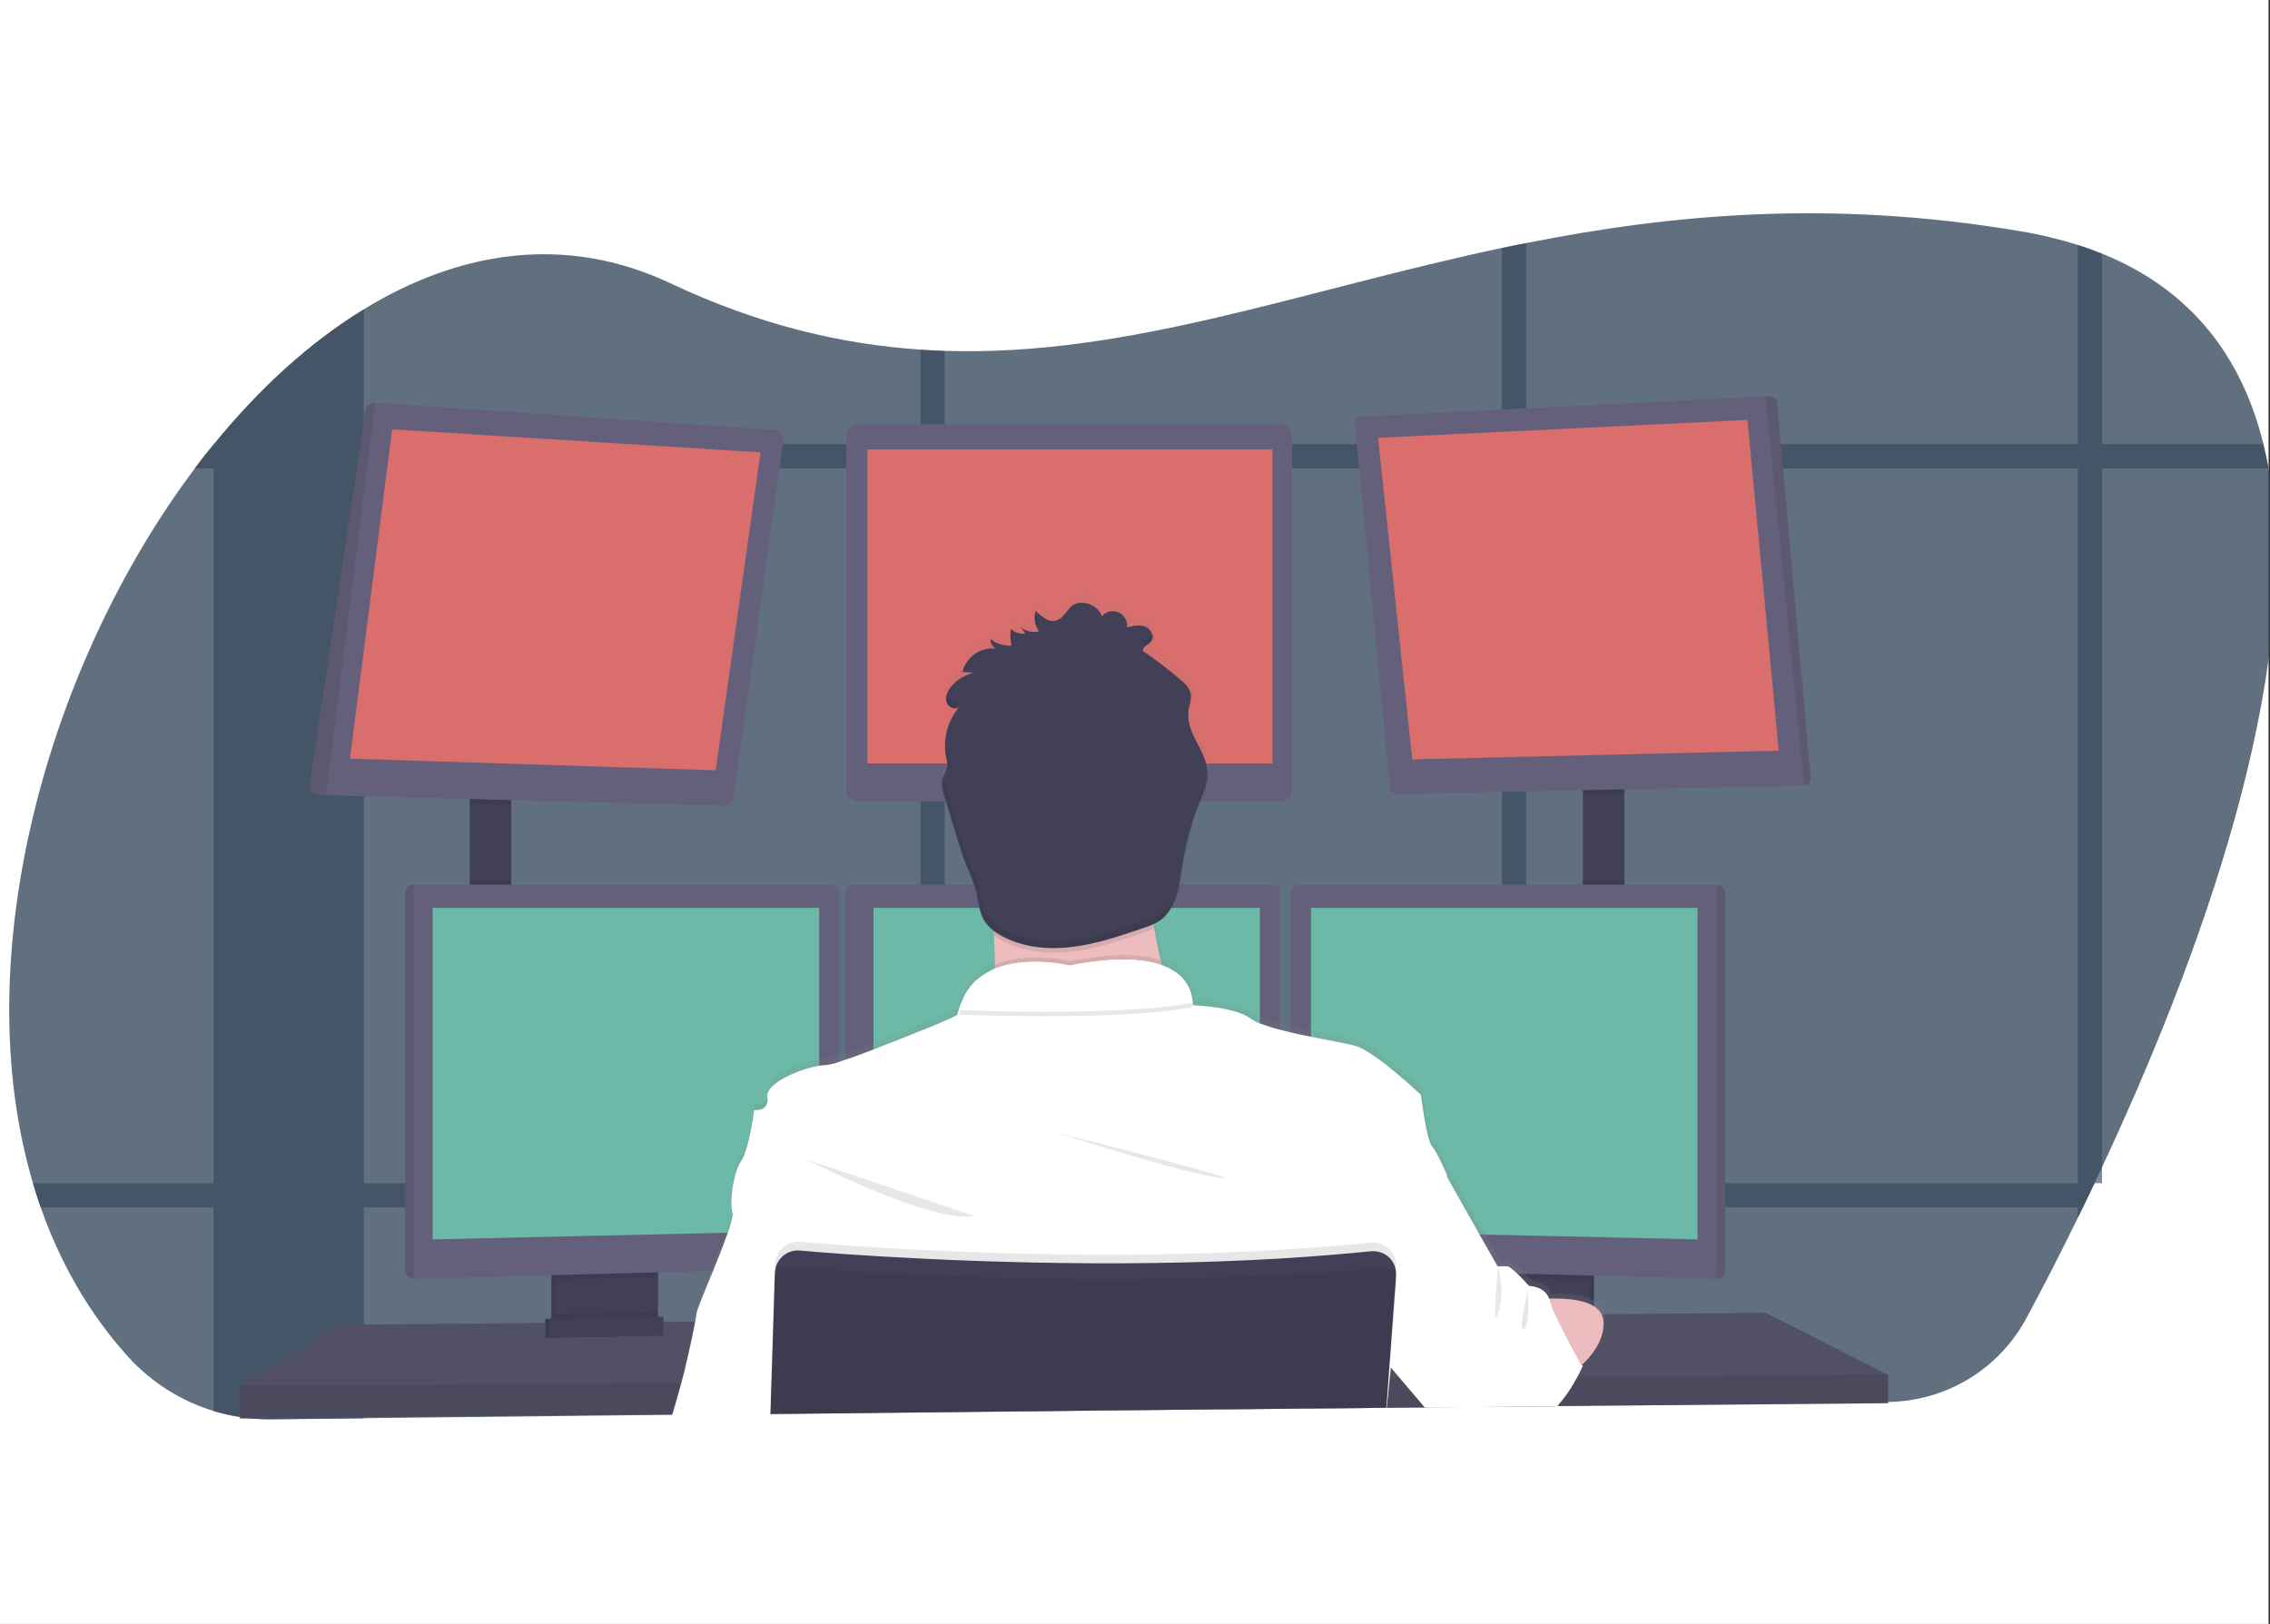
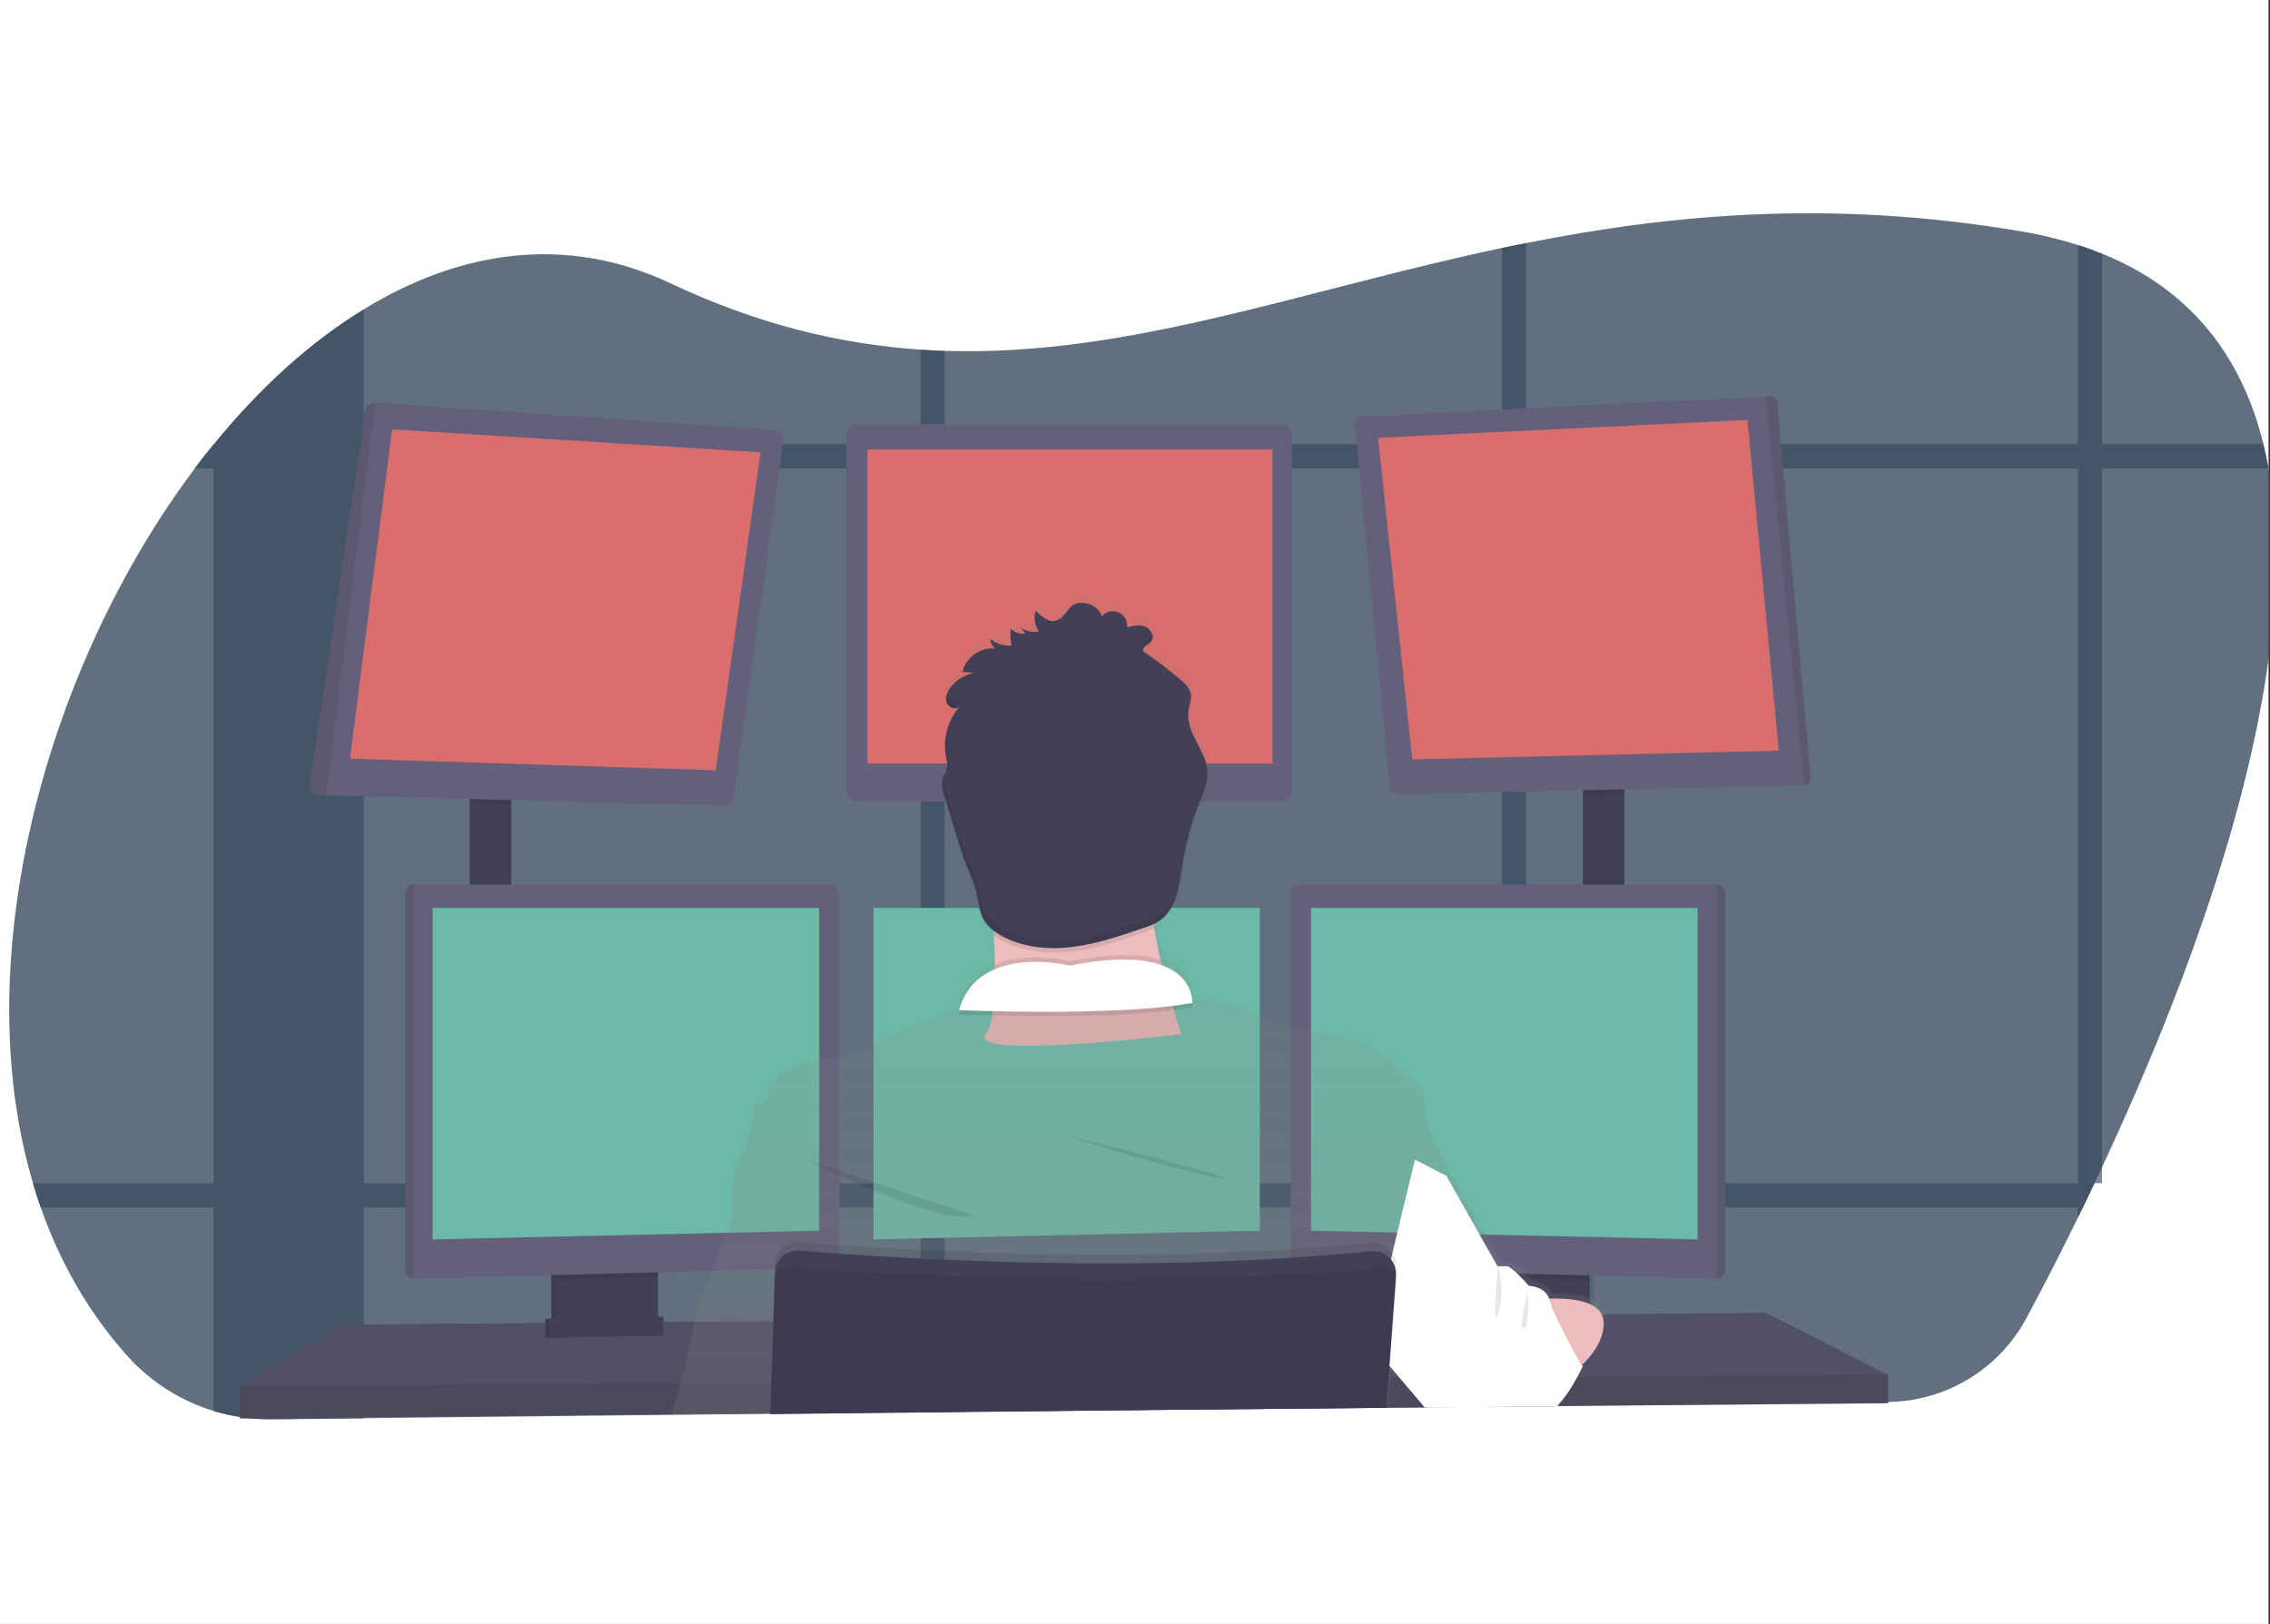
<svg xmlns="http://www.w3.org/2000/svg" version="1.1" id="Слой_1" x="0px" y="0px" viewBox="0 0 936.6 670.2" style="enable-background:new 0 0 936.6 670.2;" xml:space="preserve">
  <rect x="0" y="0" width="936.6" height="670.2" fill="#333333" stroke="none" />
  <style type="text/css">
	.st0{fill:#FFFFFF;}
	.st1{opacity:0.77;fill:#33465A;}
	.st2{opacity:0.63;}
	.st3{fill:#33465A;}
	.st4{fill:#414056;}
	.st5{fill:#64607B;}
	.st6{opacity:0.2;fill:#0E0F0F;enable-background:new    ;}
	.st7{opacity:0.1;fill:#0E0F0F;enable-background:new    ;}
	.st8{fill:#DA6E6C;}
	.st9{fill:#6DB9A7;}
	.st10{fill:#ECBCBE;}
	.st11{fill:url(#SVGID_1_);}
	.st12{opacity:0.1;}
	.st13{fill:#0E0F0F;}
</style>
  <g>
    <rect class="st0" width="936" height="670.2" />
    <path class="st1" d="M867.3,481.7c-1,2.2-2.1,4.5-3.1,6.6c-1.6,3.4-3.2,6.7-4.8,10c-0.7,1.4-1.4,2.9-2.1,4.3   c-7.7,15.8-14.9,29.7-21.1,41.2C824.9,565,803,578.3,779,578.6l-136.2,1.5h-1.4l-11.7,0.1l-10,0.1l-30.6,0.3h-1.2l-15.6,0.2h-0.5   l-96.1,1l-85.8,0.9l-10,0.1l-62,0.7h-0.1l-40.2,0.4h-0.4l-127.1,1.4l-38,0.4c-8.1,0.1-16.2-1.1-24-3.4   c-13.5-4.1-25.6-11.8-35.1-22.2c-16.3-18-28.2-39-36.2-61.8c-1.2-3.3-2.2-6.6-3.2-10c-27.7-93.5,6.1-214.2,66.8-295   c2.5-3.4,5.1-6.7,7.8-9.9l0.1-0.1c18.7-22.9,39.6-42.1,61.9-55.7c39.5-24.2,83.3-31,126.4-10.7c36.4,17.2,70.5,25.2,103.4,27.4   c3.3,0.2,6.7,0.4,10,0.5c75.7,2.4,146.6-24.9,229.8-42.5c3.3-0.7,6.6-1.4,10-2c59.4-11.8,125.3-18.1,203.6-4.9   c8.1,1.3,16.2,3.3,24,5.7c3.5,1.1,6.8,2.3,10,3.6c37.4,15.2,57.8,43.3,66.5,78.6c0.8,3.3,1.5,6.6,2.1,10   C951.3,278.1,906.3,398.3,867.3,481.7z" />
    <g class="st2">
      <g>
        <path class="st3" d="M150.1,127.7v457.7l-38,0.4c-8.1,0.1-16.2-1.1-24-3.4v-399h0.1C106.8,160.4,127.8,141.3,150.1,127.7z" />
        <path class="st3" d="M936,193.3H80.3c2.5-3.4,5.1-6.7,7.8-9.9v-0.1h845.7C934.6,186.6,935.4,189.9,936,193.3z" />
        <path class="st3" d="M867.3,104.8v383.5h-3.1c-1.6,3.4-3.2,6.7-4.8,10c-0.7,1.4-1.4,2.9-2.1,4.3V101.2     C860.8,102.3,864.1,103.5,867.3,104.8z" />
        <path class="st3" d="M629.7,100.4v479.8l-10,0.1V102.4C623,101.7,626.3,101,629.7,100.4z" />
        <path class="st3" d="M389.8,144.9v437.9l-10,0.1V144.4C383.2,144.6,386.5,144.8,389.8,144.9z" />
        <path class="st3" d="M864.2,488.3c-1.6,3.4-3.2,6.7-4.8,10H16.8c-1.2-3.3-2.2-6.6-3.2-10H864.2z" />
      </g>
    </g>
    <rect x="193.8" y="326.9" class="st4" width="17.1" height="51.8" />
    <rect x="653.1" y="324.2" class="st4" width="17.1" height="54.8" />
    <polygon class="st5" points="779,567.4 779,579.1 642.5,580.3 641.1,580.4 589.2,580.8 588,580.9 572.2,581 571.7,581 475.6,581.9    317.9,583.3 317.8,583.3 277.7,583.7 277.2,583.7 99,585.4 99,571.9 140.9,546.7 225,546 226.8,546 227.4,546 229.2,546    269.6,545.7 271.4,545.7 271.9,545.7 273.7,545.6 286.7,545.5 287,545.5 318.9,545.3 319.2,545.3 568.4,543.2 574.5,543.1    575.1,543.1 579.7,543.1 613.5,542.8 615.3,542.8 617,542.7 617.9,542.7 628.4,542.7 630.5,542.6 633.3,542.6 642,542.5    655.9,542.4 657.7,542.4 660.8,542.4 661.4,542.4 728.5,541.8  " />
    <polygon class="st6" points="779,567.4 779,579.1 642.5,580.3 641.1,580.4 589.2,580.8 588,580.9 572.2,581 571.7,581 475.6,581.9    317.9,583.3 317.8,583.3 277.7,583.7 277.2,583.7 99,585.4 99,571.9 140.9,546.7 225,546 226.8,546 227.4,546 229.2,546    269.6,545.7 271.4,545.7 271.9,545.7 273.7,545.6 286.7,545.5 287,545.5 318.9,545.3 319.2,545.3 568.4,543.2 574.5,543.1    575.1,543.1 579.7,543.1 613.5,542.8 615.3,542.8 617,542.7 617.9,542.7 628.4,542.7 630.5,542.6 633.3,542.6 642,542.5    655.9,542.4 657.7,542.4 660.8,542.4 661.4,542.4 728.5,541.8  " />
    <path class="st4" d="M269.7,522.5v22c0,2.1-1.2,4.1-3.1,5c-0.7,0.3-1.5,0.5-2.2,0.5l-31.3,0.7c-0.8,0-1.7-0.2-2.4-0.5   c-2-0.9-3.2-2.9-3.2-5v-22.7H269.7z" />
    <path class="st7" d="M269.7,522.5v22c0,2.1-1.2,4.1-3.1,5c-0.7,0.3-1.5,0.5-2.2,0.5l-31.3,0.7c-0.8,0-1.7-0.2-2.4-0.5   c-2-0.9-3.2-2.9-3.2-5v-22.7H269.7z" />
    <path class="st4" d="M271.5,522.5v22c0,2.1-1.2,4.1-3.1,5c-0.7,0.3-1.5,0.5-2.2,0.5l-31.3,0.7c-0.8,0-1.7-0.2-2.4-0.5   c-2-0.9-3.2-2.9-3.2-5v-22.7H271.5z" />
-     <rect x="615.3" y="522.5" class="st4" width="42.4" height="28.3" />
    <rect x="615.3" y="522.5" class="st7" width="42.4" height="28.3" />
    <rect x="613.5" y="522.5" class="st4" width="42.4" height="28.3" />
    <polygon class="st7" points="210.9,326.8 210.9,332 193.8,331.6 193.8,326.8  " />
    <path class="st5" d="M323.2,181.9l-20.5,147.3c-0.3,1.9-2,3.4-3.9,3.3l-164.2-4.3l-3.1-0.1c-2.1-0.1-3.8-1.8-3.8-4   c0-0.1,0-0.3,0-0.4l23-154.2c0.3-2,2.1-3.4,4.1-3.3l164.8,11.2c2.1,0.1,3.7,1.9,3.6,4.1C323.2,181.7,323.2,181.8,323.2,181.9z" />
    <polygon class="st8" points="161.8,177.2 144.4,313.1 295.3,317.9 313.8,186.7  " />
    <path class="st5" d="M354,175.1h174.3c2.6,0,4.8,2.1,4.8,4.8v146.1c0,2.6-2.1,4.8-4.8,4.8H354c-2.6,0-4.8-2.1-4.8-4.8V179.8   C349.2,177.2,351.3,175.1,354,175.1z" />
    <rect x="357.9" y="185.5" class="st8" width="167.1" height="129.6" />
    <polygon class="st7" points="670.1,324.2 670.1,327.6 653.1,327.9 653.1,324.2  " />
    <path class="st5" d="M747.1,321.3c0.1,1.5-1.1,2.8-2.6,2.9c0,0-0.1,0-0.1,0l-168.1,3.5c-1.4,0-2.7-1.1-2.8-2.5L559,174.9   c-0.1-1.5,1-2.9,2.5-3c0,0,0.1,0,0.1,0l166.9-8.3l1.8-0.1c1.5-0.1,2.8,1,2.9,2.5L747.1,321.3z" />
    <polygon class="st8" points="568.6,180.7 721,173.3 733.9,309.8 582.7,313.4  " />
    <path class="st7" d="M747.1,321.3c0.1,1.5-1.1,2.8-2.6,2.9c0,0-0.1,0-0.1,0l-15.9-160.6l1.8-0.1c1.5-0.1,2.8,1,2.9,2.5L747.1,321.3   z" />
    <path class="st7" d="M154.8,166.3l-20.3,161.9l-3.1-0.1c-2.1-0.1-3.8-1.8-3.8-4c0-0.1,0-0.3,0-0.4l23-154.2   C151,167.6,152.8,166.2,154.8,166.3z" />
-     <rect x="193.8" y="363.3" class="st7" width="17.1" height="15.3" />
    <polygon class="st7" points="271.5,522.5 271.5,527 229.1,528.1 229.1,522.5  " />
    <path class="st5" d="M346.3,368.6v151.1c0,1.9-1.5,3.5-3.5,3.5l-172.1,4.6h0c-1.9,0-3.5-1.6-3.5-3.5V368.6c0-1.9,1.6-3.5,3.5-3.5   h172.1C344.7,365.1,346.2,366.7,346.3,368.6z" />
    <path class="st7" d="M170.7,365.1v162.7h0c-1.9,0-3.5-1.6-3.5-3.5V368.6C167.1,366.7,168.7,365.1,170.7,365.1L170.7,365.1z" />
    <polygon class="st9" points="178.5,374.7 338,374.7 338,507.9 178.5,511.5  " />
    <rect x="653.1" y="363.3" class="st7" width="17.1" height="15.6" />
    <polygon class="st7" points="655.9,522.5 655.9,528.3 613.5,527.1 613.5,522.5  " />
    <path class="st5" d="M711.8,368.6v155.7c0,2-1.6,3.5-3.6,3.5l0,0l-172.2-4.6c-1.9-0.1-3.4-1.6-3.5-3.5V368.6c0-1.9,1.6-3.5,3.5-3.5   h172.1C710.2,365.1,711.8,366.7,711.8,368.6z" />
    <path class="st7" d="M711.8,368.6v155.7c0,2-1.6,3.5-3.6,3.5l0,0V365.1l0,0C710.2,365.1,711.8,366.7,711.8,368.6z" />
    <polygon class="st9" points="700.4,374.7 540.9,374.7 540.9,507.9 700.4,511.5  " />
-     <path class="st5" d="M528.1,368.6v151.1c0,1.9-1.5,3.5-3.5,3.5l-172.1,4.6l0,0c-2,0-3.6-1.6-3.6-3.5V368.6c0-1.9,1.6-3.5,3.5-3.5   h172.1C526.5,365.1,528.1,366.7,528.1,368.6z" />
    <polygon class="st9" points="360.4,374.7 519.8,374.7 519.8,507.9 360.4,511.5  " />
    <polygon class="st7" points="779,567.4 779,579.1 642.5,580.3 641.1,580.4 589.2,580.8 588,580.9 572.2,581 571.7,581 475.6,581.9    317.9,583.3 317.8,583.3 277.7,583.7 277.2,583.7 99,585.4 99,571.9 280.9,570.7 281.4,570.7 318.2,570.4 318.3,570.4 572.6,568.8    572.9,568.8 573,568.8 573.4,568.8 577.7,568.7 579,568.7 646,568.3 649.9,568.3 650.8,568.3  " />
    <circle class="st10" cx="441.4" cy="332.5" r="46.1" />
    <linearGradient id="SVGID_1_" gradientUnits="userSpaceOnUse" x1="548.736" y1="-100.126" x2="548.736" y2="238.896" gradientTransform="matrix(1 0 0 -1 -79.34 484.236)">
      <stop offset="0" style="stop-color:#808080;stop-opacity:0.25" />
      <stop offset="0.54" style="stop-color:#808080;stop-opacity:0.12" />
      <stop offset="1" style="stop-color:#808080;stop-opacity:0.1" />
    </linearGradient>
    <path class="st11" d="M277.1,584c0-0.1,0.1-0.2,0.1-0.3c0.9-3.2,2.5-8.7,3.7-13c0.2-0.5,0.3-1.1,0.4-1.6c1.3-4.9,3.9-16.4,5.3-23.6   c0.5-2.5,0.9-4.5,1-5.5c0.2-1.5,2.9-8,5.9-15.5c2.1-5.2,4.5-11,6.2-15.8c1.1-2.9,2-5.8,2.6-8.8c0.1-0.6,0.1-1.3,0-1.9   c-0.3-1-0.4-2.1-0.4-3.1l0,0c-0.2-5.6,1.5-14.4,4-18.1c3.1-4.5,5.4-21.3,5.4-21.3s4.7,0.7,5.4-3.2c0.1-0.4,0.1-0.8,0.1-1.3   c0-0.3,0-0.7-0.1-1c-0.8-5.6,13.2-11.6,21.1-12.9c0.9-0.2,1.8-0.2,2.7-0.3c1.9-0.2,3.8-0.6,5.6-1.3c0.8-0.3,1.7-0.6,2.7-0.9   c3.3-1.1,7.3-2.6,11.5-4.2c15.8-6.1,34.9-14.4,34.9-14.4c0.1-0.6,0.3-1.2,0.5-1.9c1.9-7.7,7.4-14,14.7-17l0,0c0-0.6,0-1.2,0-1.8   c0-3.1-0.1-6.3-0.3-9.5c0-0.6-0.1-1.2-0.1-1.9c0-0.2,0-0.4,0-0.5s0-0.3,0-0.5c0-0.6-0.1-1.3-0.1-1.9l-0.2-0.1   c-1.4-1-2.6-2.3-3.5-3.8c-0.5-0.8-0.9-1.8-1.3-2.7c-1.1-3-1.4-6.4-2.1-9.7l-0.2-0.7c-1-3.2-2.2-6.4-3.6-9.5c-2-4.9-3.5-9.9-5-15   c-0.9-3.1-1.9-6.1-2.8-9.2l-1.4-4.7c-0.3-0.9-0.5-1.8-0.7-2.7l0,0c-0.1-0.4-0.2-0.8-0.2-1.3l0,0c-0.3-1.4-0.2-2.8,0.2-4.1   c0.3-0.9,0.7-1.8,1.2-2.7c0.2-0.4,0.3-0.8,0.4-1.2l0,0c0-0.1,0.1-0.2,0.1-0.3c0.1-0.3,0.1-0.6,0.1-1c0-1.2-0.2-2.3-0.5-3.5   c0,0,0,0,0,0c0-0.1,0-0.2,0-0.2c-0.2-0.9-0.3-1.8-0.3-2.7c-0.3-4.9,0.8-9.7,3.1-14l0.2-0.3c0.5-0.9,1-1.7,1.7-2.5l0,0   c0.3-0.4,0.6-0.7,0.9-1.1c-1.3,1.2-3.3,0.7-4.5-0.6c-0.2-0.2-0.4-0.4-0.5-0.7c-0.1-0.1-0.1-0.3-0.2-0.4c0-0.1-0.1-0.2-0.1-0.3   c-0.6-2.2,0.5-4.5,1.9-6.3c1.4-1.7,3.2-3.2,5.2-4.2l0,0c0.1-0.1,0.2-0.1,0.4-0.2c0.8-0.4,1.6-0.7,2.4-1l0,0c0.5-0.2,1-0.3,1.5-0.4   l-3.3-0.3l-1.3-0.1c1.4-5.4,6.1-9.4,11.7-9.8h1c0.5,0,0.9,0,1.4,0.1c-1.5-0.7-2.5-2.2-2.4-3.9c2.4,1.8,5.3,2.8,8.3,2.7h0.3   c-0.2-1-0.3-2-0.3-2.9l0,0l0,0l0,0c-0.1-1.3-0.1-2.7,0-4c1.6,1.5,3.9,2.3,6.1,2l-1.9-2.6c1.7,1.3,3.8,2,5.9,1.8l0.4,0   c0.4,0,0.7-0.1,1.1-0.2h0.1c-0.2-0.2-0.3-0.4-0.5-0.7l-0.1-0.1c-0.4-0.6-0.7-1.2-0.9-1.9c-0.1-0.3-0.2-0.5-0.2-0.8l0,0   c-0.4-1.6-0.3-3.3,0.4-4.9c2.9,2.4,6.1,5.7,9.9,3.2c3.8-2.5,3.9-7.1,9.9-6.6c3.3,0.3,6.2,2.4,7.6,5.5c1.7-1.9,4.5-2.6,6.9-1.6   c2.4,1.1,3.8,3.6,3.5,6.2c2.5-0.6,5.1-1.2,7.5-0.3c2.4,0.9,3.9,4,2.6,6c0,0.1-0.1,0.1-0.1,0.2c-1.1,1.4-3.5,2.2-3.3,4l0.4,0.3   l1.2,0.8l0,0c4.6,3.3,9,6.8,13.4,10.4c2.2,1.9,4.6,4.1,4.8,7c0,0.7,0,1.4-0.2,2.1l0,0c-0.1,0.7-0.3,1.4-0.5,2.1   c-0.4,1.8-0.5,3.6-0.3,5.4l0,0c0.1,0.5,0.1,1.1,0.2,1.6c1.4,6.9,6.9,12.7,7.5,19.8v0.5c0,0.8,0,1.5-0.1,2.3   c-0.4,4.3-2.4,8.5-4,12.6c-0.1,0.3-0.2,0.5-0.3,0.8c-3.1,8.1-4.9,16.7-6.3,25.3c-0.4,3-1,6.1-1.8,9.1c-0.8,3.4-2.4,6.6-4.6,9.4   c-0.9,1-1.9,1.9-3,2.7c-0.8,0.5-1.6,0.9-2.4,1.3c0,0,0,0,0,0.1c0.1,0.5,0.2,1.1,0.3,1.6c0.1,0.3,0.1,0.6,0.2,0.9l0,0c0,0,0,0,0,0.1   c0.8,4.2,1.6,8.4,2.5,12.4l0.5,2c11.3,4.1,12.7,12.5,12.7,15.7c0,0.4,0,0.9,0,1.3c0,0,17.1,0.4,23.8,5.4c1.3,0.9,2.6,1.5,4.1,2.1   c2.7,1,5.5,1.9,8.3,2.6c1.4,0.4,3,0.7,4.5,1.1c2.7,0.6,5.6,1.2,8.3,1.8c7.4,1.5,14.3,2.7,17.8,3.6c8.4,2.1,27.5,20.5,27.5,20.5   s2.2,18.5,4.5,21.2s6.3,12.2,6.3,12.2l14.9,26.4l6.3,11.1h4c0.6,0,1.7,0.8,2.9,1.9c1.1,1,2.3,2.1,3.3,3.2l1.7,1.8l1.1,1.2   c0,0,6.5,0.2,8.3,5.3c5.3-0.2,11.8,0.2,16.4,2.2c0.6,0.3,1.2,0.6,1.8,1c1.9,1.1,3.2,2.9,3.7,5.1c0.1,0.4,0.1,0.9,0.2,1.3   c0,0.5,0,1,0,1.5c-0.3,6.8-4.8,12.5-8.8,16.3l0.3,0.5c0,0-0.1,0.3-0.4,0.9c-0.1,0.2-0.2,0.4-0.3,0.6l0,0c-0.5,1.1-1.4,2.8-2.5,4.8   c-2.3,4.3-5.2,8.3-8.6,11.8l-0.3,0.3l-51.9,0.5l-0.2-0.2l-10.1-12l-5-6l-0.2-0.2l-0.1,1.4l-0.5,4.8l-1.2,11.5l-0.1,0.6v0.2   l-0.1,1.3l0.1-1.3h-0.3l-96.1,0.9l-157.7,1.7v0.8h-0.1v-0.8l-40.2,0.4L277.1,584z" />
    <path class="st10" d="M487.5,426.8c0,0-89.4,10.8-80.8,0c3.1-3.9,3.9-15.4,3.8-28.6c-0.1-4-0.2-8.1-0.4-12.3   c-1-19.8-3.4-39.1-3.4-39.1s78.1-36.8,69.2-7.6c-3.6,11.8-2.4,28.4,0.3,43.9c0.8,4.5,1.7,9,2.7,13.2   C481.2,406.7,484.1,416.8,487.5,426.8z" />
    <path class="st7" d="M487.5,426.8c0,0-89.4,10.8-80.8,0c3.1-3.9,3.9-15.4,3.8-28.6c13.6-5.8,31-1.5,31-1.5   c18.3-3.6,30-2.9,37.4-0.4C481.2,406.7,484.1,416.8,487.5,426.8z" />
-     <path class="st0" d="M317.9,584.4v-0.8l157.7-1.7l96.1-0.9h0.3l-0.1,1.3l0.1-1.3h0.2v-0.2l1.2-12.1l0.5-4.6l0.1-1.4l0.1-1.2   l5.6-18.5l5.6-18.5l4.7-15.6l7.1-23.8c0,0-4-9.4-6.3-12.1s-4.5-21.1-4.5-21.1s-19.2-18.3-27.5-20.4c-3.5-0.9-10.4-2.1-17.8-3.6   c-2.8-0.6-5.6-1.1-8.3-1.8c-1.5-0.4-3-0.7-4.5-1.1c-2.8-0.7-5.6-1.6-8.3-2.6c-1.4-0.5-2.8-1.2-4-2.1c-6.6-4.8-23.1-5.4-23.8-5.4   l0,0c0,0,0,0,0-0.1V415c0-0.4,0-0.8,0-1.1c0-0.4,0-0.8-0.1-1.3c0-0.1,0-0.3-0.1-0.4c0-0.3-0.1-0.7-0.2-1c0-0.2-0.1-0.3-0.1-0.5   c-0.3-1.1-0.6-2.1-1.1-3.1c-0.1-0.1-0.1-0.3-0.2-0.4c-0.4-0.8-1-1.6-1.5-2.4c-0.1-0.2-0.2-0.3-0.4-0.5c-0.7-0.9-1.6-1.7-2.4-2.4   c-0.2-0.2-0.5-0.4-0.8-0.6c-0.1-0.1-0.3-0.2-0.5-0.3l-0.8-0.5l-0.7-0.4c-0.7-0.4-1.3-0.7-2.1-1c-0.2-0.1-0.5-0.2-0.7-0.3   s-0.6-0.3-1-0.4h-0.1l-0.7-0.3c-0.5-0.2-1-0.3-1.6-0.5l-0.8-0.2l-0.9-0.2l-0.9-0.2c-0.9-0.2-1.9-0.3-2.9-0.5l-1-0.1l-1.1-0.1   l-1.1-0.1l-1.5-0.1L465,396c-7.9,0-15.8,0.8-23.6,2.5c-5.4-1.2-10.9-1.7-16.4-1.5h-0.8l-0.9,0.1h-0.6l-1.2,0.1   c-0.4,0-0.8,0.1-1.2,0.1c-0.4,0.1-0.8,0.1-1.2,0.2l-0.6,0.1c-0.6,0.1-1.2,0.2-1.8,0.3c-0.2,0-0.4,0.1-0.6,0.1   c-0.8,0.2-1.6,0.4-2.3,0.6c-0.4,0.1-0.8,0.2-1.2,0.4c-0.2,0.1-0.4,0.1-0.6,0.2l-0.6,0.2l-0.6,0.2l-0.7,0.3c-0.3,0.1-0.7,0.3-1,0.5   c-0.2,0.1-0.4,0.2-0.6,0.3c-0.2,0.1-0.4,0.2-0.5,0.3c-2,1-3.9,2.4-5.6,3.9l-0.5,0.4l-0.4,0.5c-0.2,0.2-0.3,0.3-0.4,0.5   c-0.6,0.6-1.1,1.3-1.6,2c-0.1,0.2-0.3,0.4-0.4,0.6c-0.6,0.8-1.1,1.7-1.5,2.6c-0.1,0.2-0.2,0.4-0.3,0.7c-0.7,1.5-1.3,3.1-1.8,4.7   c-0.2,0.6-0.3,1.2-0.5,1.8c-0.2,0.9-19,8.4-34.8,14.5c-4.2,1.6-8.1,3.1-11.5,4.2c-1,0.3-1.9,0.6-2.7,0.9c-1.8,0.7-3.7,1.1-5.6,1.3   c-0.9,0-1.8,0.1-2.7,0.3c-7.2,1.2-19.7,6.3-21,11.4c-0.1,0.4-0.1,0.8-0.1,1.3c0,0,0,0.1,0,0.1c0.9,6.3-5.4,5.4-5.4,5.4   s-2.2,16.6-5.4,21.1c-2.3,3.2-3.8,10.4-4,15.9l0,0c-0.1,1.7,0,3.4,0.4,5.1c0,0,0,0.1,0,0.1c0.4,1.2-0.5,4.5-2,8.7   c-1.6,4.6-3.9,10.4-6.1,15.8c-3.4,8.2-6.5,15.6-6.7,17.3c-0.1,0.7-0.3,2-0.6,3.7c-1.3,6.8-4.2,19.9-5.7,25.1   c-1.1,3.9-2.6,9.3-3.7,13c0,0.1-0.1,0.2-0.1,0.3l40.3-0.4L317.9,584.4L317.9,584.4L317.9,584.4z" />
    <path class="st7" d="M332.6,478.5c0,0,51.2,26.5,69.6,23.4L332.6,478.5z" />
    <path class="st7" d="M436.8,467.7c0,0,49.8,16.2,66.5,18.4C519.8,488.4,436.8,467.7,436.8,467.7z" />
    <path class="st7" d="M492,415.7c-26,4.8-75.1,3.8-96.3,3c7.8-27.8,45.7-18.4,45.7-18.4C488.3,391,491.9,410.4,492,415.7z" />
    <path class="st0" d="M492,413.9c-26,4.8-75.1,3.8-96.3,3c7.8-27.8,45.7-18.4,45.7-18.4C488.3,389.2,491.9,408.6,492,413.9z" />
    <path class="st10" d="M630.3,536.7c0,0,30.7-4.7,31.3,8.8c0.6,13.5-15.6,22.9-15.6,22.9L630.3,536.7z" />
    <path class="st7" d="M476.1,383.2c-1.3,0.6-2.7,1.1-4,1.6c-9.7,3.3-19.4,6.7-29.6,7.9c-10.2,1.2-20.9,0.1-29.8-4.9   c-0.9-0.5-1.8-1.1-2.7-1.8c-1-19.8-3.4-39.1-3.4-39.1s78.1-36.8,69.2-7.6C472.2,351.1,473.4,367.6,476.1,383.2z" />
    <path class="st4" d="M428.7,260.5c-2.6,0.7-5.4,0.1-7.5-1.6l1.9,2.6c-2.2,0.3-4.5-0.5-6.1-2c-0.2,2.3-0.1,4.7,0.3,7   c-3.1,0.1-6.1-0.8-8.6-2.7c-0.1,1.7,0.8,3.2,2.4,3.9c-6.4-0.8-12.4,3.3-14,9.6l4.7,0.4c-3.7,0.8-7,2.8-9.4,5.7   c-1.4,1.8-2.5,4.1-1.9,6.3c0.6,2.2,3.7,3.6,5.3,2c-4.8,5.7-6.8,13.2-5.5,20.5c0.4,1.5,0.6,3.1,0.4,4.7c-0.3,1.5-1.2,2.8-1.7,4.2   c-0.9,2.6,0,5.5,0.8,8.1L394,343c1.5,5,3,10,5,14.9c1.4,3.1,2.6,6.2,3.6,9.4c1.1,4.3,1.2,9.1,3.6,12.9c1.7,2.4,3.9,4.3,6.4,5.7   c8.9,5.1,19.6,6.2,29.8,4.9c10.2-1.2,19.9-4.6,29.6-7.9c2.1-0.6,4.2-1.6,6.1-2.7c6.7-4.4,8.2-13.3,9.4-21.2   c1.4-8.8,3.3-17.6,6.5-25.9c2-4.9,4.5-9.9,4.1-15.2c-0.5-7-6.1-12.7-7.5-19.6c-0.5-2.3-0.4-4.7,0.1-7c0.4-1.4,0.7-2.8,0.7-4.2   c-0.2-2.9-2.5-5.1-4.8-7c-4.8-4-9.8-7.9-15-11.4c-0.3-1.8,2.2-2.6,3.3-4c1.6-2-0.1-5.2-2.4-6.1c-2.4-0.9-5-0.3-7.5,0.3   c0.4-3.2-1.9-6.2-5.1-6.6c-2-0.3-4,0.5-5.2,2c-1.3-3.1-4.2-5.2-7.6-5.5c-6-0.5-6.1,4.1-9.9,6.6c-3.8,2.5-7-0.8-9.9-3.2   C426.4,255,426.9,258.1,428.7,260.5z" />
    <path class="st0" d="M653.1,563.6c0,0-0.8,1.9-2.3,4.7c-2.2,4.2-4.9,8.2-8.1,11.8l-0.2,0.3H641l-51.9,0.5h-1.2l-0.2-0.2l-10.1-11.9   l-3.8-4.5l-0.2-0.2l-0.3-0.4l-0.2-0.2l-0.2-0.3l-7.4-8.7l2.7-11.2l4.6-18.9l0.1-0.5l0.9-3.6l0.6-2.7l2.1-8.8l7.3-30.2l13,6.7   l13.7,24.3l7.4,13h4c0.8,0,2.5,1.5,4.3,3.2c0.6,0.6,1.3,1.2,1.8,1.8c1.6,1.7,2.9,3.1,2.9,3.1s6.5,0.1,8.3,5.3   c0.1,0.2,0.2,0.5,0.2,0.8c0.6,2,1.3,4,2.3,5.9c1.2,2.5,2.6,5.4,4.1,8.3c2.7,5.3,5.5,10.3,6.5,12.1l0.1,0.2L653.1,563.6z" />
    <path class="st7" d="M575.9,523l-0.1,1.3v0.1l-0.2,2.1l-1.2,16.6l-1.4,20l-0.4,5.6l-0.9,12.1v0.2l-96.1,0.9l-157.7,1.7v0.8h-0.1   v-0.8v-0.3l0.4-12.9l0.8-25.2l0.7-21.4l0.1-2.1c0.2-5.2,4.5-9.3,9.7-9.2c0.2,0,0.3,0,0.5,0c4.2,0.4,9.7,0.8,16.3,1.3l2.7,0.2   c38,2.6,108.3,6.1,179.2,1.8c1.5-0.1,3-0.2,4.5-0.3c11-0.7,22-1.6,32.9-2.7c5.2-0.5,9.8,3.2,10.4,8.4   C575.9,521.9,575.9,522.4,575.9,523L575.9,523z" />
    <path class="st4" d="M317.9,584.4v-0.8l157.7-1.7l96.1-0.9h0.3v-0.2l0.9-12.1l0.4-5.4l1.5-20.3l1.2-16.1v-0.4   c0.1-0.7,0-1.5-0.1-2.2c0,0,0-0.1,0-0.1c-0.2-1.5-0.9-2.9-1.8-4.2c-2-2.6-5.2-3.9-8.5-3.6c-10.9,1.1-21.9,2-32.9,2.7   c-1.5,0.1-3,0.2-4.5,0.3c-70.9,4.2-141.2,0.8-179.2-1.8l-2.7-0.2c-6.6-0.5-12.1-0.9-16.3-1.3c-4.8-0.4-9.2,2.9-10.1,7.7   c-0.1,0.5-0.1,1-0.2,1.5l-0.6,19.9l-0.8,25.2l-0.4,12.9v0.3L317.9,584.4L317.9,584.4z" />
    <path class="st7" d="M576.2,529.3l-1.1,13.8l-1.6,20.5l-0.4,5.1l-0.9,11.5l-0.1,0.6v0.2l0,0l-0.1,1.3l0.1-1.3h-0.3l-96.1,0.9   l-157.8,1.7v-0.3l0.4-12.9l0.9-25.2l0.6-16.8c0.1-1.9,1.1-3.7,2.7-4.7c1-0.6,2.2-0.9,3.4-0.8c1.9,0.2,4.2,0.3,6.9,0.5   c4.4,0.3,9.8,0.7,16.1,1.1c11.7,0.7,26.3,1.5,43.1,2.2c46.7,1.8,109.8,2.4,169.6-2.8c2.7-0.2,5.5-0.5,8.2-0.8   c1.1-0.1,2.2,0.1,3.1,0.6c0.3,0.1,0.5,0.3,0.8,0.5c0.8,0.6,1.4,1.3,1.8,2.2c0.1,0.2,0.2,0.4,0.2,0.5   C576.1,527.8,576.2,528.5,576.2,529.3z" />
-     <path class="st7" d="M271.5,541.6v2.9c0,2.1-1.2,4.1-3.1,5l-36,0.7c-2-0.9-3.2-2.9-3.2-5v-2.7L271.5,541.6z" />
    <polygon class="st4" points="271.9,551.2 225,552.1 225,544.3 271.9,543.4  " />
    <polygon class="st7" points="271.9,551.2 225,552.1 225,544.3 271.9,543.4  " />
    <polygon class="st4" points="273.7,551.2 226.8,552.1 226.8,544.3 273.7,543.4  " />
    <g class="st12">
      <path class="st13" d="M429.1,257.5c-0.9-1.1-1.5-2.5-1.7-3.9c-0.2,1.4-0.1,2.8,0.4,4.1C428.2,257.7,428.7,257.6,429.1,257.5z" />
      <path class="st13" d="M417.7,263.5c-0.2-1.1-0.3-2.2-0.3-3.3c0,1.1,0,2.2,0,3.3L417.7,263.5z" />
      <path class="st13" d="M490.9,293.5c0-0.8,0.2-1.6,0.3-2.4c0.4-1.4,0.7-2.8,0.7-4.2c0-0.3-0.1-0.6-0.1-1c-0.2,0.8-0.4,1.7-0.6,2.5    C490.9,290.1,490.8,291.8,490.9,293.5z" />
      <path class="st13" d="M472.2,265.7l1,0.7c0.8-0.6,1.6-1.3,2.3-2c0.7-1,0.8-2.2,0.3-3.3c-0.1,0.2-0.2,0.4-0.3,0.6    C474.4,263.2,472,263.9,472.2,265.7z" />
      <path class="st13" d="M398.4,274.4c-0.3,0.7-0.6,1.3-0.8,2c1.4-0.8,2.9-1.4,4.5-1.7L398.4,274.4z" />
      <path class="st13" d="M410.8,264.6c-0.6-0.3-1.2-0.7-1.7-1.1c0,0.4,0,0.7,0.1,1.1C409.7,264.5,410.3,264.5,410.8,264.6z" />
      <path class="st13" d="M498.6,317.5c-0.4,4.4-2.4,8.6-4,12.7c-3.3,8.3-5.2,17.1-6.5,25.9c-1.2,7.9-2.7,16.9-9.4,21.2    c-1.9,1.1-4,2.1-6.1,2.7c-9.7,3.4-19.4,6.7-29.6,7.9c-10.2,1.2-20.9,0.2-29.8-4.9c-2.6-1.3-4.8-3.3-6.4-5.7    c-2.4-3.8-2.4-8.6-3.6-12.9c-1-3.2-2.2-6.4-3.6-9.4c-2-4.8-3.5-9.9-5-14.8c-1.4-4.6-2.8-9.2-4.2-13.9c-0.5-1.4-0.8-2.8-1-4.3    c-0.4,2.3,0.3,4.7,1,7c1.4,4.6,2.8,9.2,4.2,13.9c1.5,5,3,10,5,14.8c1.4,3.1,2.6,6.2,3.6,9.4c1.1,4.3,1.2,9.1,3.6,12.9    c1.7,2.4,3.9,4.3,6.4,5.7c8.9,5.1,19.6,6.2,29.8,4.9s19.9-4.6,29.6-7.9c2.1-0.6,4.2-1.5,6.1-2.7c6.7-4.4,8.2-13.3,9.4-21.2    c1.4-8.8,3.3-17.6,6.5-25.9c2-4.9,4.5-9.9,4.1-15.2C498.6,317.6,498.6,317.6,498.6,317.5z" />
      <path class="st13" d="M391.1,314C391.1,314,391.1,314,391.1,314c0.2-1.7,0-3.3-0.4-4.8c-0.2-1-0.3-2-0.4-3c-0.1,1.9,0,3.8,0.4,5.7    C390.8,312.6,391,313.3,391.1,314z" />
      <path class="st13" d="M393.9,292.1c0.7-1.2,1.5-2.3,2.3-3.3c-1.6,1.6-4.7,0.2-5.3-2c-0.2,0.9-0.2,1.8,0,2.7    C391.3,290.8,392.5,291.8,393.9,292.1z" />
    </g>
    <path class="st7" d="M618.2,522.5c0,0,2.8,10.3,0,19.3C615.3,550.8,618.2,522.5,618.2,522.5z" />
    <path class="st7" d="M630.3,533c0,0,1.2,13.1-1.5,15.4C626.1,550.8,630.3,533,630.3,533z" />
    <line class="st8" x1="182.5" y1="396" x2="273.7" y2="395.1" />
    <line class="st8" x1="182.5" y1="407.2" x2="273.7" y2="406.4" />
    <line class="st8" x1="182.5" y1="418.5" x2="273.7" y2="417.6" />
  </g>
</svg>